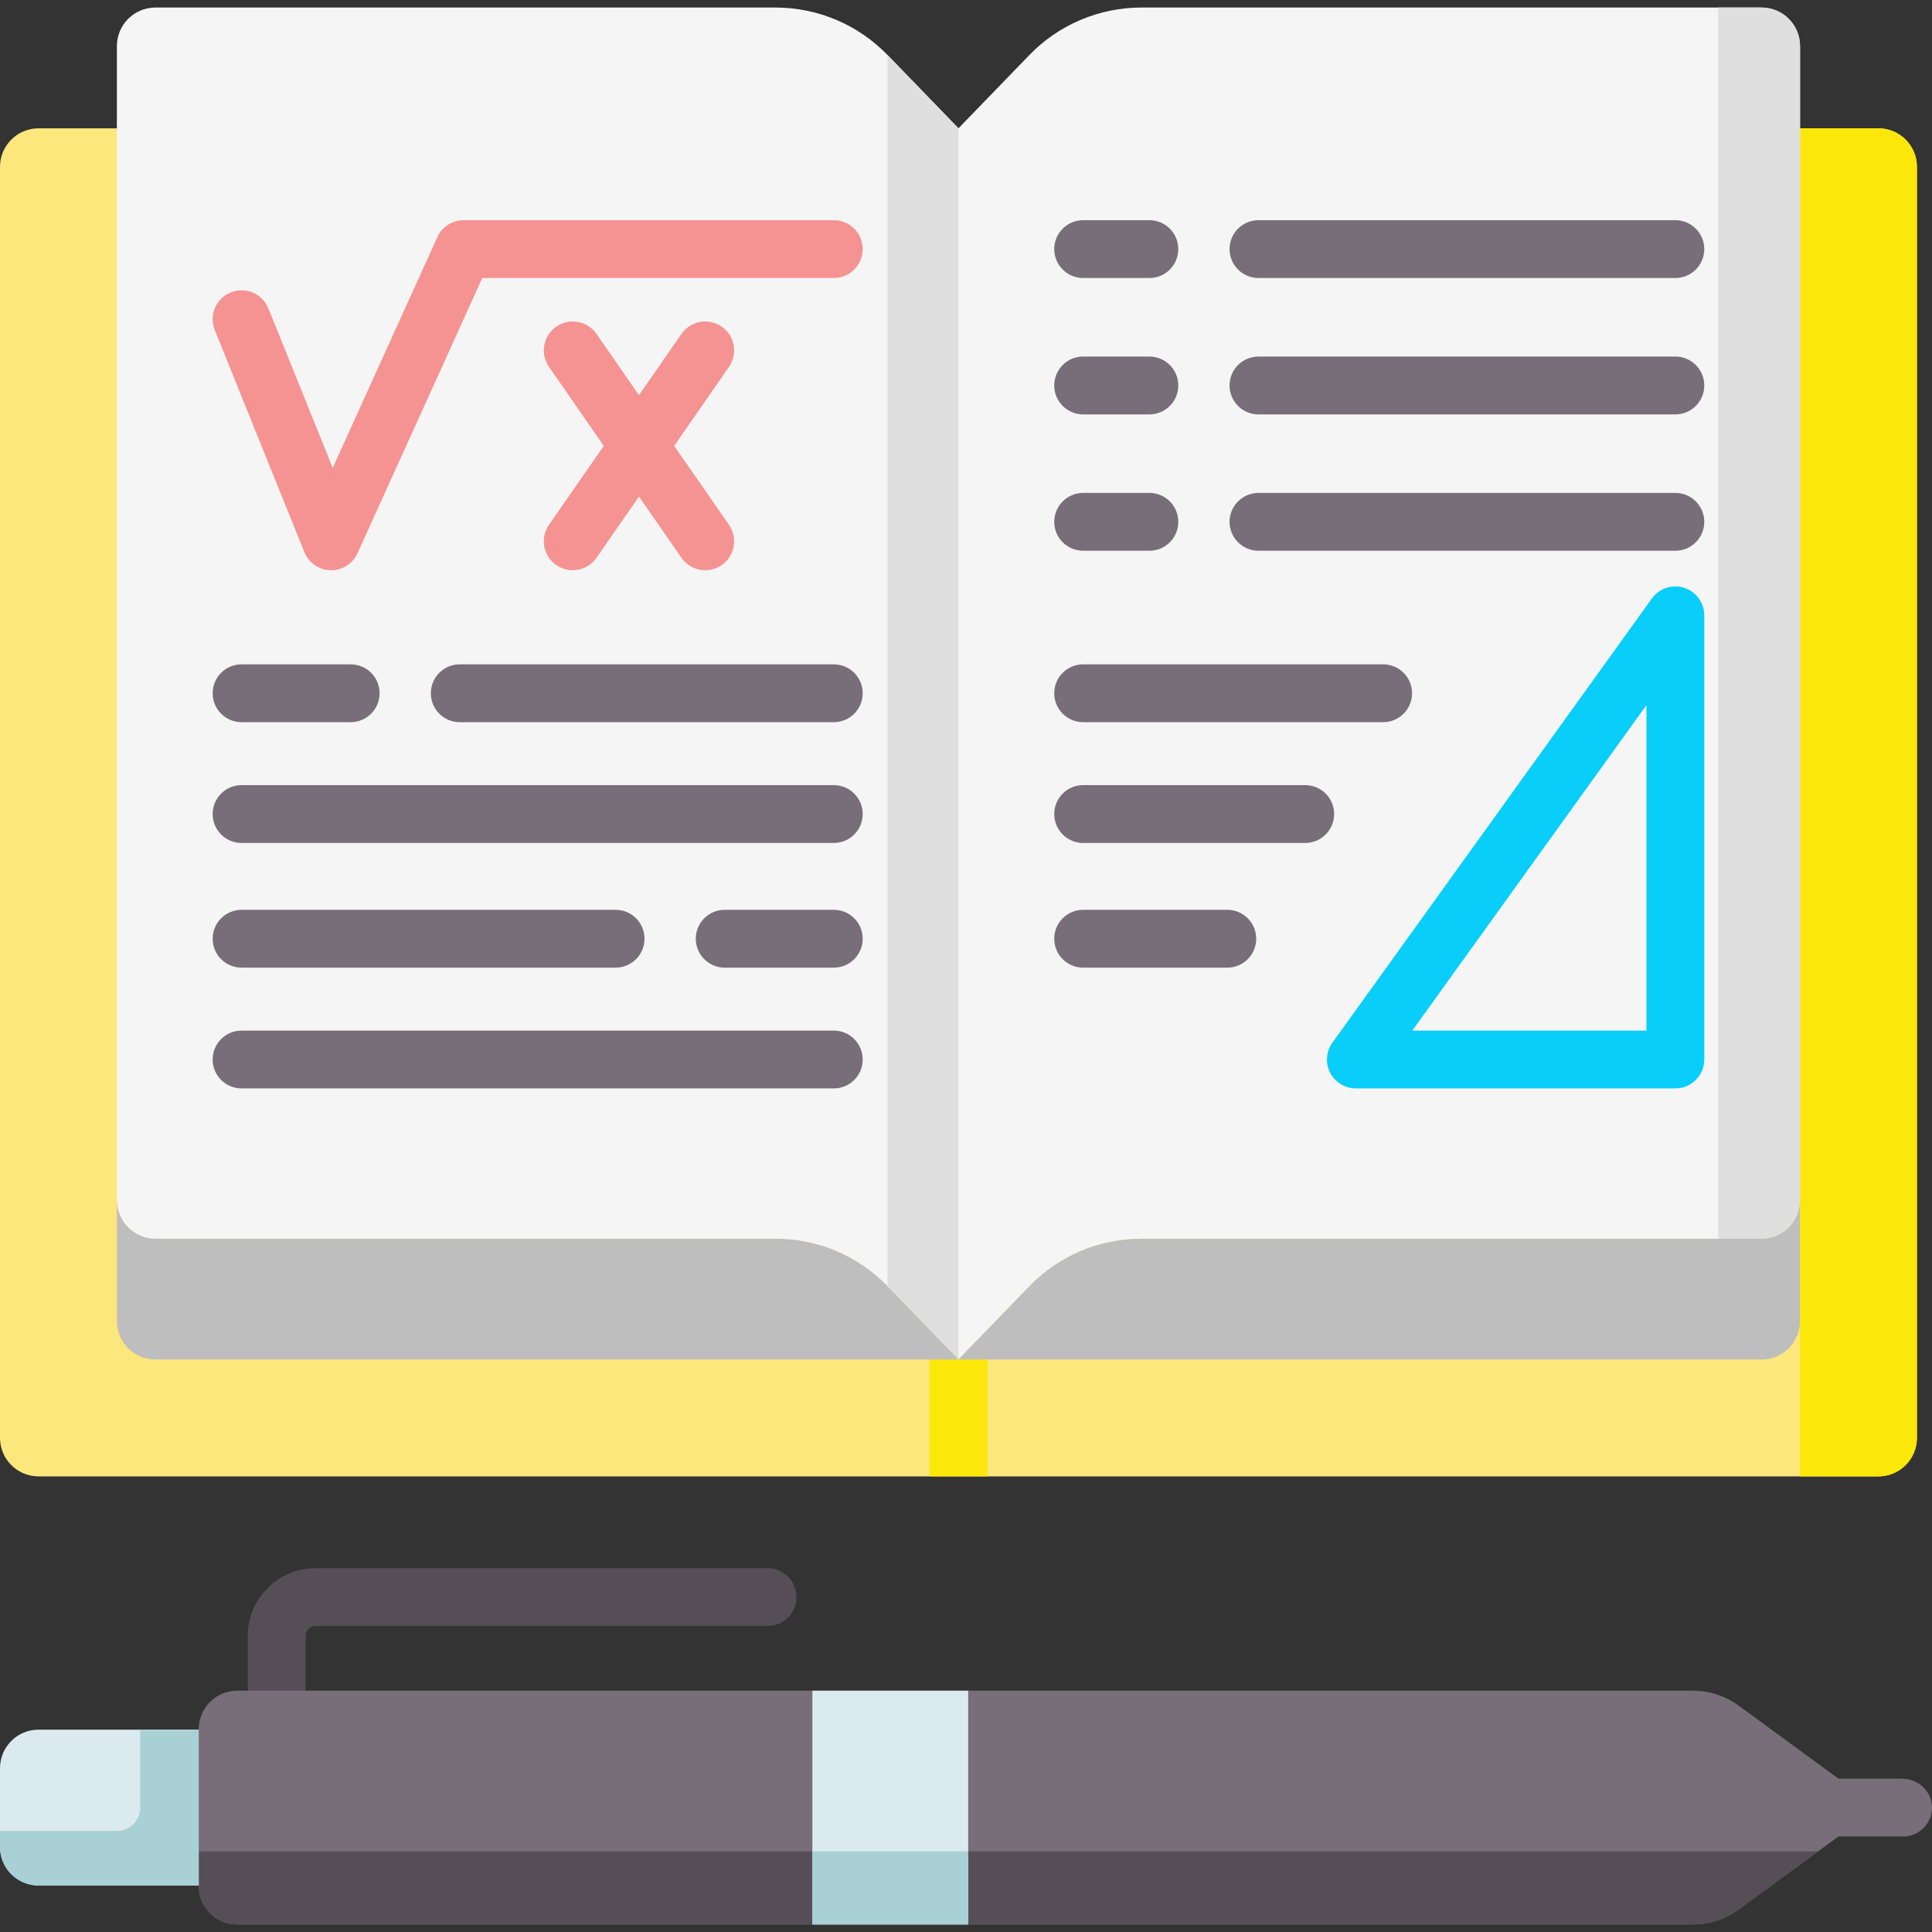
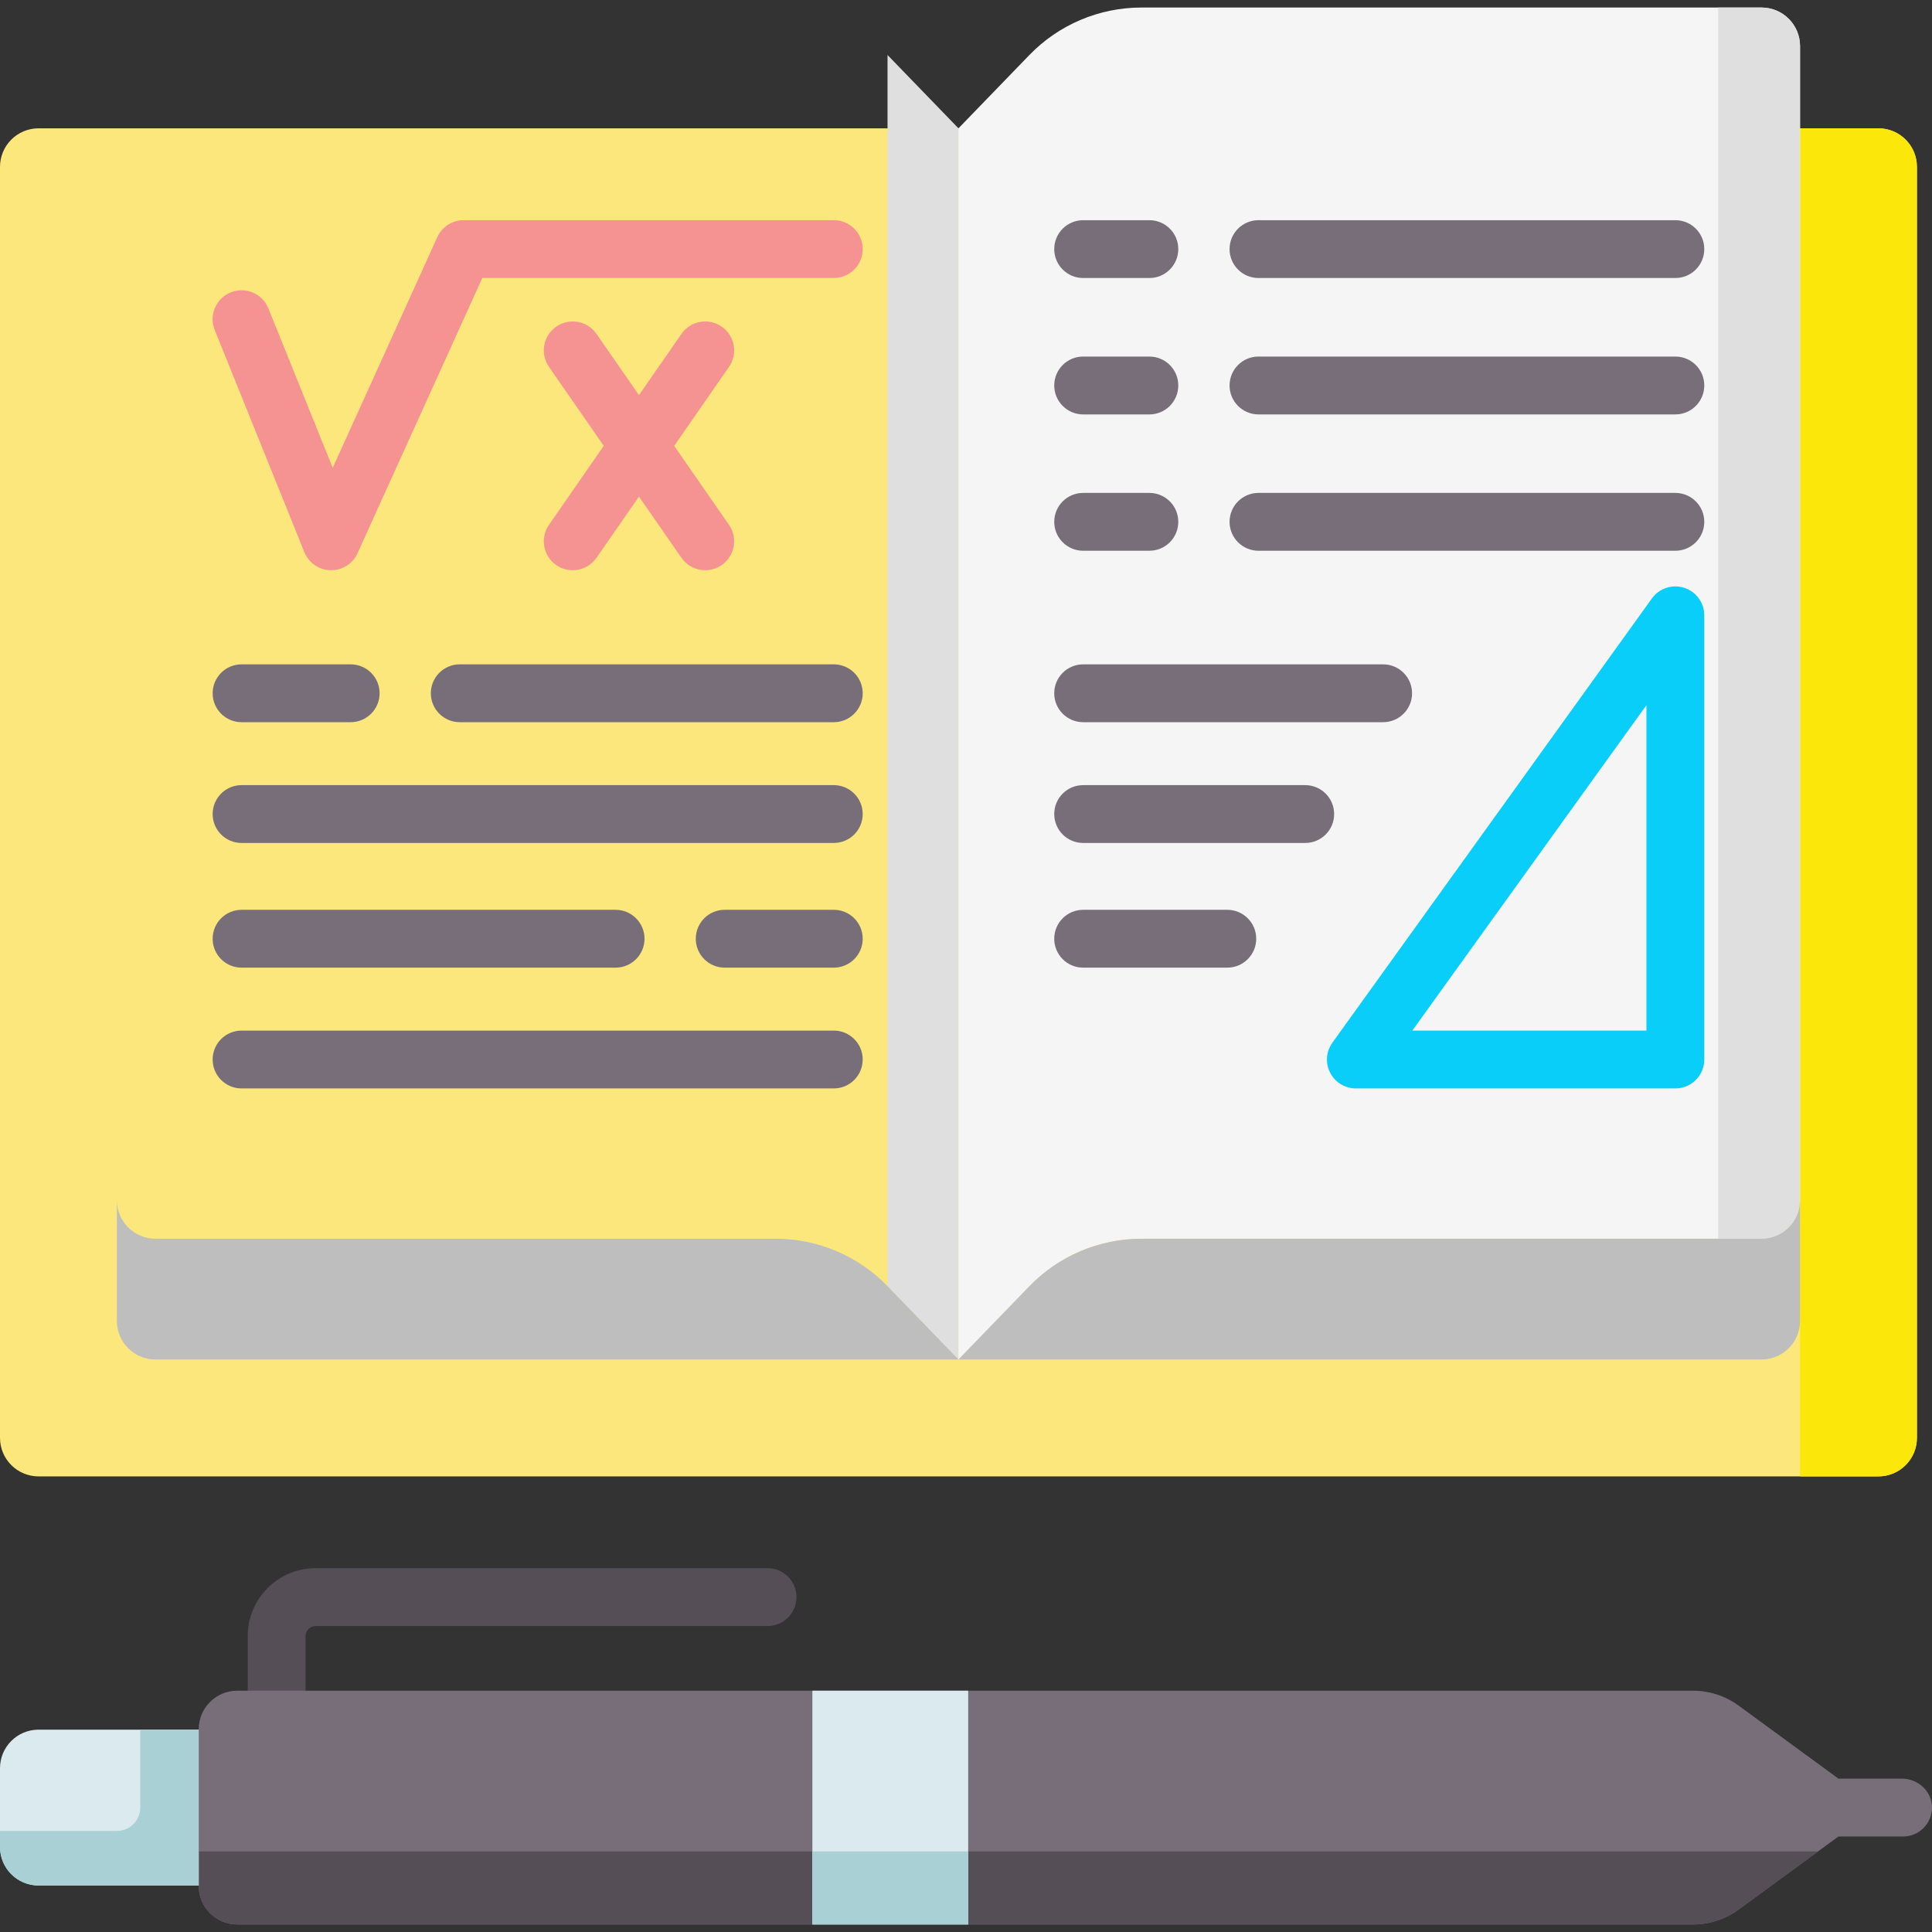
<svg xmlns="http://www.w3.org/2000/svg" width="60" height="60" viewBox="0 0 60 60" fill="none">
  <rect x="0" y="0" width="60" height="60" fill="#333333" stroke="none" />
  <g clip-path="url(#clip0_1160_726)">
    <path d="M8.591 53.644C8.095 53.644 7.693 53.242 7.693 52.745V50.809C7.693 49.647 8.638 48.701 9.801 48.701H23.837C24.333 48.701 24.735 49.103 24.735 49.599C24.735 50.096 24.333 50.498 23.837 50.498H9.801C9.629 50.498 9.489 50.638 9.489 50.809V52.745C9.489 53.242 9.087 53.644 8.591 53.644Z" fill="#554E57" />
    <path d="M59.064 55.237H57.094L53.993 52.968C53.582 52.668 53.087 52.506 52.578 52.506H7.369C6.707 52.506 6.171 53.042 6.171 53.704V58.568C6.171 59.23 6.707 59.766 7.369 59.766H52.578C53.087 59.766 53.582 59.604 53.993 59.303L57.094 57.034H59.102C59.607 57.034 60.015 56.617 60 56.108C59.985 55.617 59.556 55.237 59.064 55.237Z" fill="#786E79" />
    <path d="M29.766 3.985H1.198C0.536 3.985 0 4.521 0 5.183V44.653C0 45.315 0.536 45.851 1.198 45.851H29.766H58.334C58.996 45.851 59.532 45.315 59.532 44.653V5.183C59.532 4.521 58.996 3.985 58.334 3.985L29.766 3.985Z" fill="#FBE77B" />
-     <path d="M29.766 41.323C29.27 41.323 28.868 41.725 28.868 42.221V45.851H29.766H30.664V42.221C30.664 41.725 30.262 41.323 29.766 41.323Z" fill="#FBE709" />
    <path d="M55.902 3.985V45.851H58.334C58.996 45.851 59.532 45.315 59.532 44.653V5.183C59.532 4.521 58.996 3.985 58.334 3.985L55.902 3.985Z" fill="#FBE709" />
-     <path d="M29.766 42.221L27.563 39.944C26.651 39.002 25.396 38.47 24.085 38.47H4.828C4.166 38.47 3.63 37.934 3.63 37.272V1.432C3.63 0.77 4.166 0.234 4.828 0.234H24.084C25.396 0.234 26.651 0.766 27.562 1.708L29.766 3.985V42.221H29.766Z" fill="#F5F5F5" />
    <path d="M27.563 1.708V39.944L29.766 42.221V3.985L27.563 1.708Z" fill="#DFDFDF" />
    <path d="M24.084 38.47H4.828C4.166 38.47 3.63 37.934 3.63 37.272V41.023C3.63 41.685 4.166 42.221 4.828 42.221H29.766L27.563 39.944C26.651 39.002 25.396 38.47 24.084 38.47Z" fill="#BEBEBE" />
    <path d="M29.766 42.221L31.969 39.944C32.881 39.002 34.136 38.47 35.447 38.47H54.704C55.366 38.47 55.902 37.934 55.902 37.272V1.432C55.902 0.77 55.366 0.234 54.704 0.234H35.447C34.136 0.234 32.881 0.766 31.969 1.708L29.766 3.985V42.221Z" fill="#F5F5F5" />
    <path d="M53.361 0.234V38.47H54.704C55.366 38.47 55.902 37.934 55.902 37.272V1.432C55.902 0.77 55.366 0.234 54.704 0.234H53.361Z" fill="#DFDFDF" />
    <path d="M54.704 38.47H35.447C34.136 38.47 32.881 39.002 31.969 39.944L29.766 42.221H54.704C55.366 42.221 55.902 41.685 55.902 41.023V37.272C55.902 37.934 55.366 38.47 54.704 38.47Z" fill="#BEBEBE" />
    <path d="M6.171 57.497V58.568C6.171 59.23 6.707 59.766 7.369 59.766H52.578C53.087 59.766 53.582 59.604 53.993 59.304L56.462 57.497H6.171Z" fill="#554E57" />
    <path d="M6.171 58.556H1.198C0.536 58.556 0 58.02 0 57.358V54.914C0 54.252 0.536 53.716 1.198 53.716H6.171V58.556Z" fill="#DAEAEF" />
    <path d="M4.356 53.716V56.136C4.356 56.537 4.031 56.862 3.63 56.862H0V57.358C0 58.02 0.536 58.556 1.198 58.556H6.171V53.716H4.356Z" fill="#A8D0D5" />
    <path d="M25.229 52.506H30.068V59.766H25.229V52.506Z" fill="#DAEAEF" />
    <path d="M25.229 57.497H30.068V59.766H25.229V57.497Z" fill="#A8D0D5" />
    <path d="M25.894 22.428H14.278C13.782 22.428 13.38 22.026 13.38 21.53C13.38 21.034 13.782 20.632 14.278 20.632H25.894C26.39 20.632 26.792 21.034 26.792 21.53C26.792 22.026 26.39 22.428 25.894 22.428Z" fill="#786E79" />
    <path d="M10.89 22.428H7.502C7.006 22.428 6.604 22.026 6.604 21.53C6.604 21.034 7.006 20.632 7.502 20.632H10.89C11.386 20.632 11.789 21.034 11.789 21.53C11.788 22.026 11.386 22.428 10.89 22.428Z" fill="#786E79" />
    <path d="M52.03 8.634H39.083C38.587 8.634 38.185 8.232 38.185 7.736C38.185 7.24 38.587 6.838 39.083 6.838H52.03C52.526 6.838 52.928 7.24 52.928 7.736C52.928 8.232 52.526 8.634 52.03 8.634Z" fill="#786E79" />
    <path d="M35.695 8.634H33.638C33.142 8.634 32.74 8.232 32.74 7.736C32.74 7.24 33.142 6.838 33.638 6.838H35.695C36.191 6.838 36.593 7.24 36.593 7.736C36.593 8.232 36.191 8.634 35.695 8.634Z" fill="#786E79" />
    <path d="M52.03 12.87H39.083C38.587 12.87 38.185 12.467 38.185 11.971C38.185 11.475 38.587 11.073 39.083 11.073H52.03C52.526 11.073 52.928 11.475 52.928 11.971C52.928 12.467 52.526 12.87 52.03 12.87Z" fill="#786E79" />
    <path d="M35.695 12.87H33.638C33.142 12.87 32.74 12.467 32.74 11.971C32.74 11.475 33.142 11.073 33.638 11.073H35.695C36.191 11.073 36.593 11.475 36.593 11.971C36.593 12.467 36.191 12.87 35.695 12.87Z" fill="#786E79" />
    <path d="M52.03 17.104H39.083C38.587 17.104 38.185 16.702 38.185 16.206C38.185 15.71 38.587 15.308 39.083 15.308H52.03C52.526 15.308 52.928 15.71 52.928 16.206C52.928 16.702 52.526 17.104 52.03 17.104Z" fill="#786E79" />
    <path d="M35.695 17.104H33.638C33.142 17.104 32.74 16.702 32.74 16.206C32.74 15.71 33.142 15.308 33.638 15.308H35.695C36.191 15.308 36.593 15.71 36.593 16.206C36.593 16.702 36.191 17.104 35.695 17.104Z" fill="#786E79" />
    <path d="M42.955 22.428H33.638C33.142 22.428 32.74 22.026 32.74 21.53C32.74 21.034 33.142 20.632 33.638 20.632H42.955C43.451 20.632 43.853 21.034 43.853 21.53C43.853 22.026 43.451 22.428 42.955 22.428Z" fill="#786E79" />
    <path d="M40.535 26.179H33.638C33.142 26.179 32.74 25.777 32.74 25.281C32.74 24.785 33.142 24.383 33.638 24.383H40.535C41.031 24.383 41.433 24.785 41.433 25.281C41.433 25.777 41.031 26.179 40.535 26.179Z" fill="#786E79" />
    <path d="M38.115 30.051H33.638C33.142 30.051 32.74 29.649 32.74 29.153C32.74 28.657 33.142 28.255 33.638 28.255H38.115C38.611 28.255 39.013 28.657 39.013 29.153C39.013 29.649 38.611 30.051 38.115 30.051Z" fill="#786E79" />
    <path d="M25.894 26.179H7.502C7.006 26.179 6.604 25.777 6.604 25.281C6.604 24.785 7.006 24.383 7.502 24.383H25.894C26.39 24.383 26.792 24.785 26.792 25.281C26.792 25.777 26.39 26.179 25.894 26.179Z" fill="#786E79" />
    <path d="M25.894 33.802H7.502C7.006 33.802 6.604 33.4 6.604 32.904C6.604 32.408 7.006 32.006 7.502 32.006H25.894C26.39 32.006 26.792 32.408 26.792 32.904C26.792 33.4 26.39 33.802 25.894 33.802Z" fill="#786E79" />
    <path d="M19.118 30.051H7.502C7.006 30.051 6.604 29.649 6.604 29.153C6.604 28.657 7.006 28.255 7.502 28.255H19.118C19.614 28.255 20.016 28.657 20.016 29.153C20.016 29.649 19.614 30.051 19.118 30.051Z" fill="#786E79" />
    <path d="M25.894 30.051H22.506C22.01 30.051 21.608 29.649 21.608 29.153C21.608 28.657 22.01 28.255 22.506 28.255H25.894C26.39 28.255 26.792 28.657 26.792 29.153C26.792 29.649 26.39 30.051 25.894 30.051Z" fill="#786E79" />
    <path d="M25.894 6.838H14.399C14.046 6.838 13.726 7.044 13.581 7.365L10.333 14.529L8.335 9.578C8.149 9.118 7.626 8.895 7.166 9.081C6.706 9.267 6.483 9.79 6.669 10.25L9.452 17.147C9.587 17.48 9.907 17.702 10.266 17.709C10.273 17.709 10.279 17.709 10.285 17.709C10.637 17.709 10.957 17.504 11.103 17.182L14.978 8.634H25.894C26.39 8.634 26.792 8.232 26.792 7.736C26.792 7.24 26.39 6.838 25.894 6.838Z" fill="#F59393" />
    <path d="M22.413 10.144C22.006 9.861 21.446 9.962 21.163 10.37L19.844 12.271L18.525 10.37C18.242 9.962 17.683 9.861 17.275 10.144C16.867 10.427 16.766 10.987 17.049 11.394L18.75 13.847L17.049 16.299C16.766 16.706 16.867 17.266 17.275 17.549C17.431 17.657 17.609 17.709 17.786 17.709C18.071 17.709 18.35 17.575 18.525 17.323L19.844 15.422L21.163 17.323C21.337 17.575 21.617 17.709 21.902 17.709C22.078 17.709 22.257 17.657 22.413 17.549C22.821 17.266 22.922 16.706 22.639 16.299L20.938 13.847L22.639 11.394C22.922 10.987 22.821 10.427 22.413 10.144Z" fill="#F59393" />
    <path d="M52.03 33.802H42.108C41.771 33.802 41.462 33.614 41.308 33.314C41.155 33.014 41.182 32.653 41.379 32.38L51.301 18.585C51.528 18.269 51.934 18.135 52.306 18.255C52.677 18.375 52.928 18.72 52.928 19.11V32.904C52.928 33.4 52.526 33.802 52.03 33.802ZM43.861 32.006H51.132V21.898L43.861 32.006Z" fill="#0ACEFA" />
  </g>
  <defs>
    <clipPath id="clip0_1160_726">
      <rect width="60" height="60" fill="white" />
    </clipPath>
  </defs>
</svg>